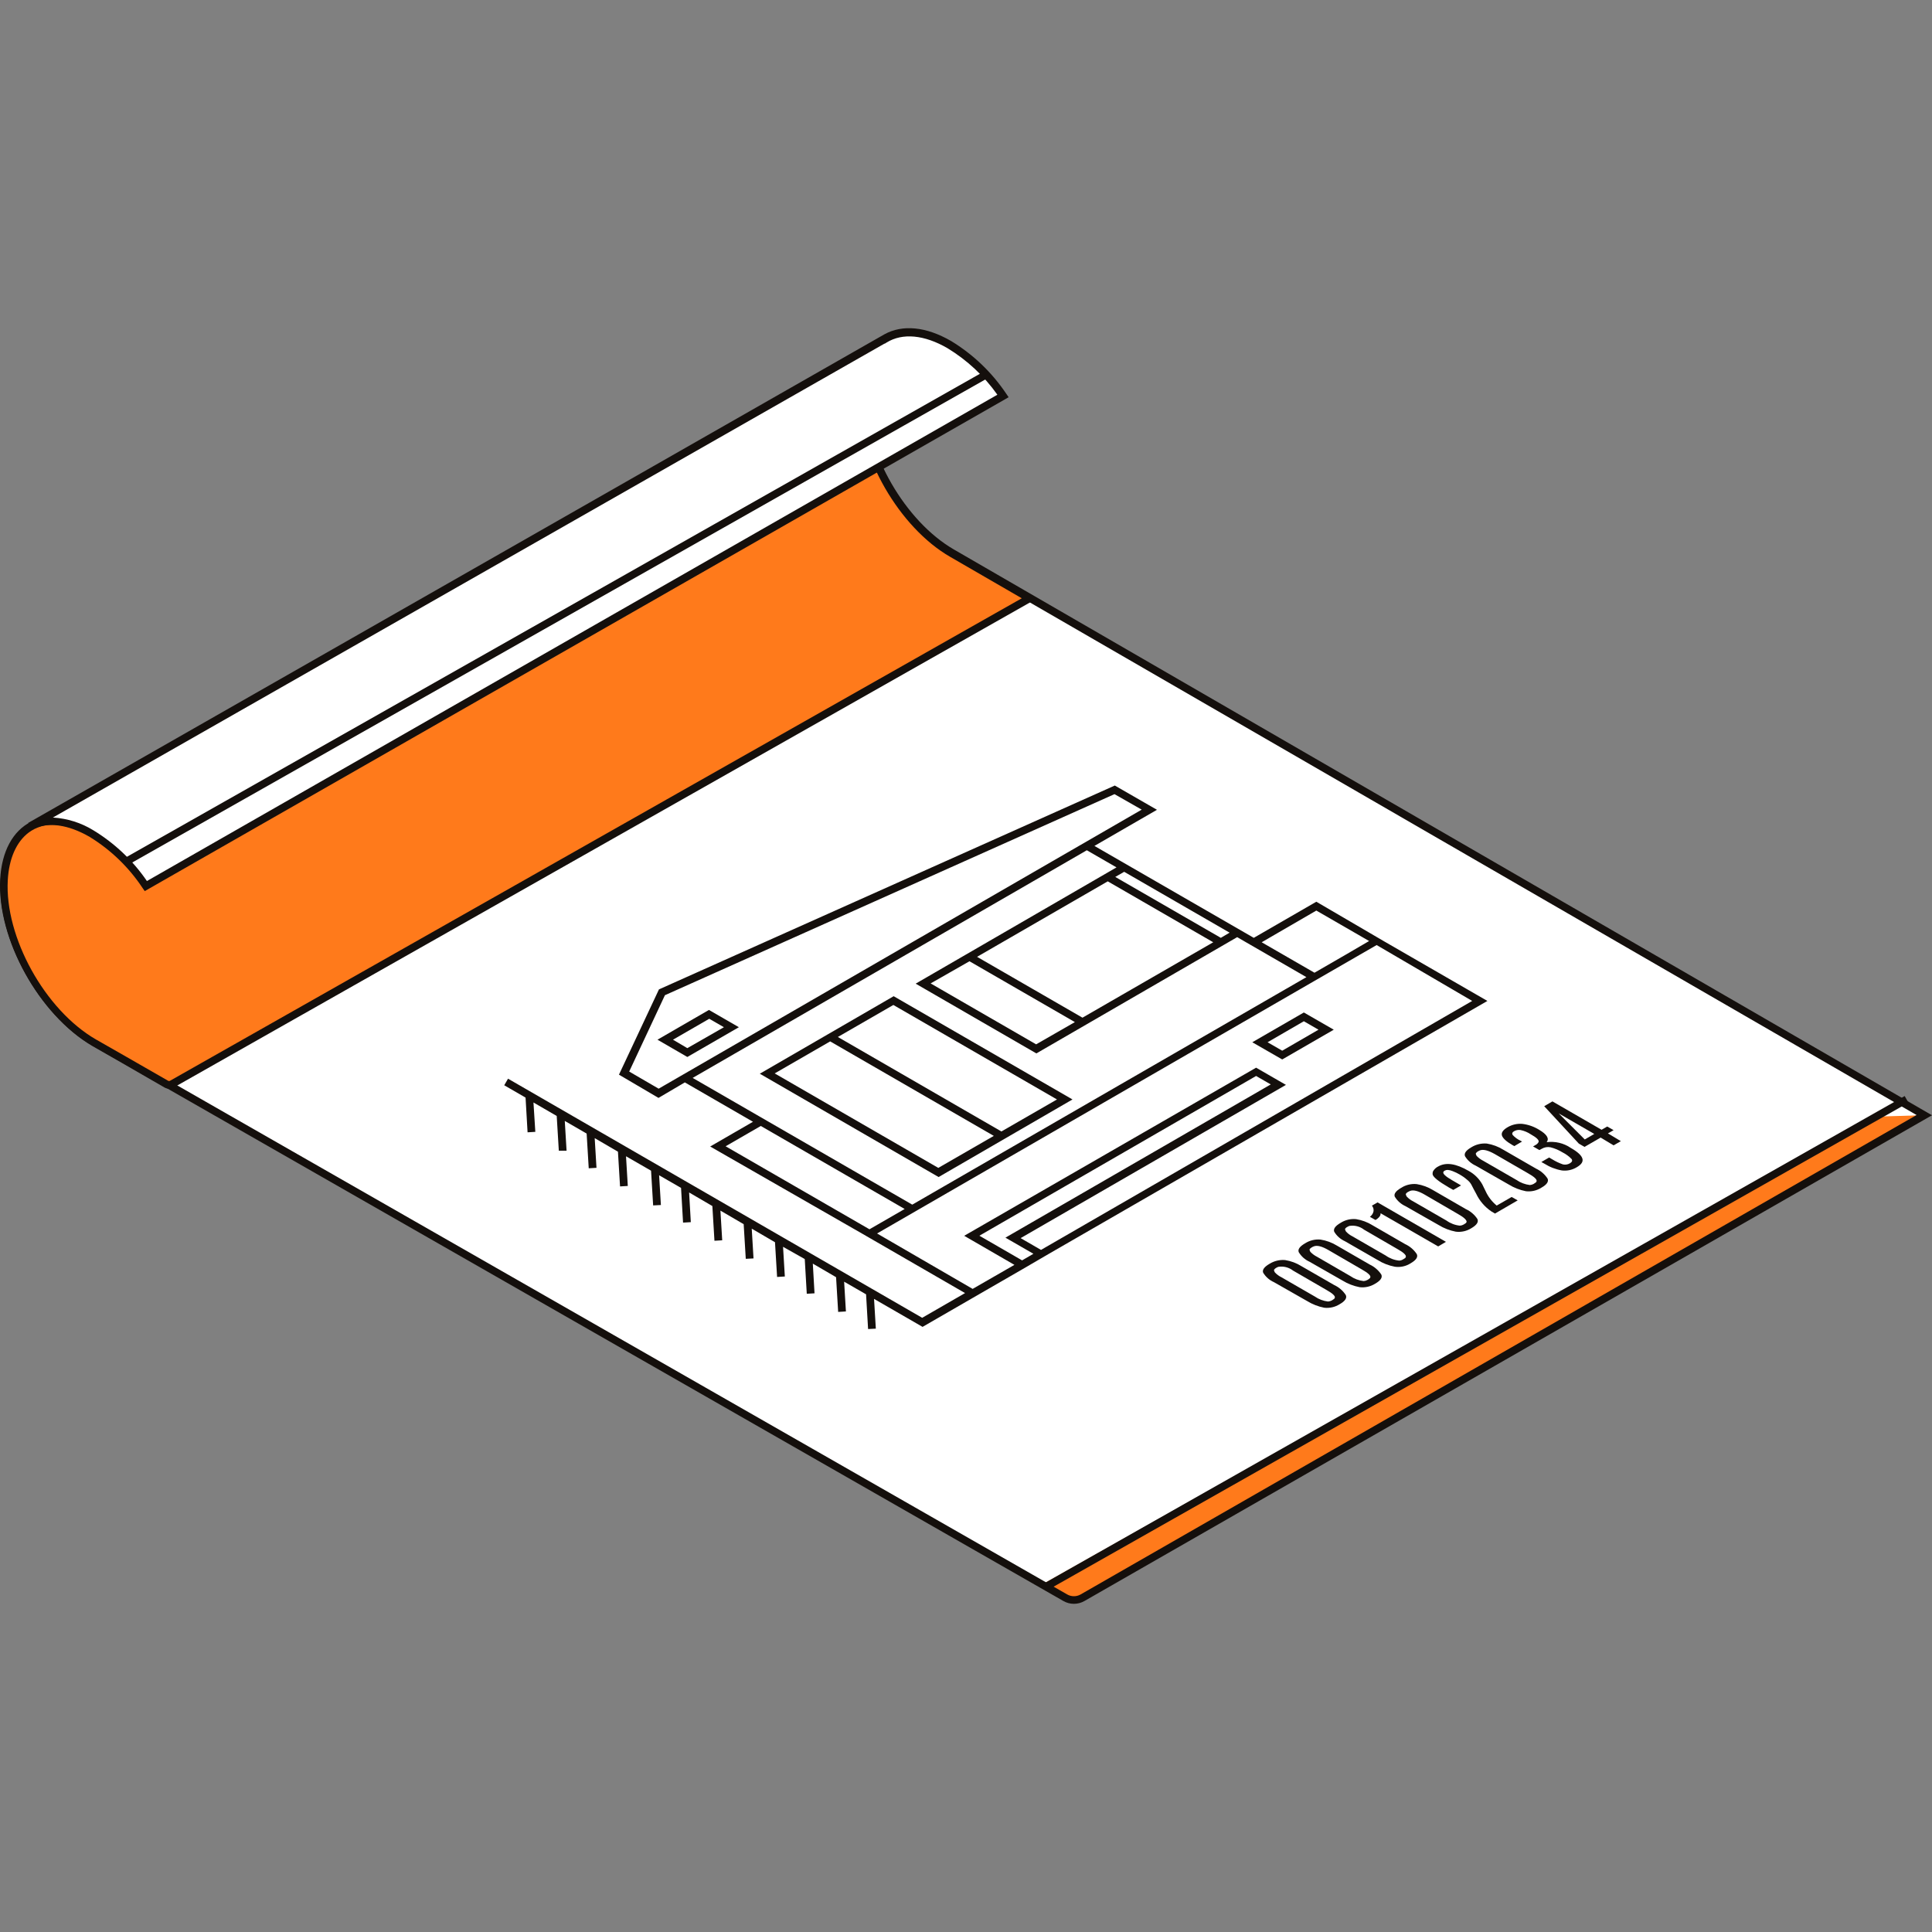
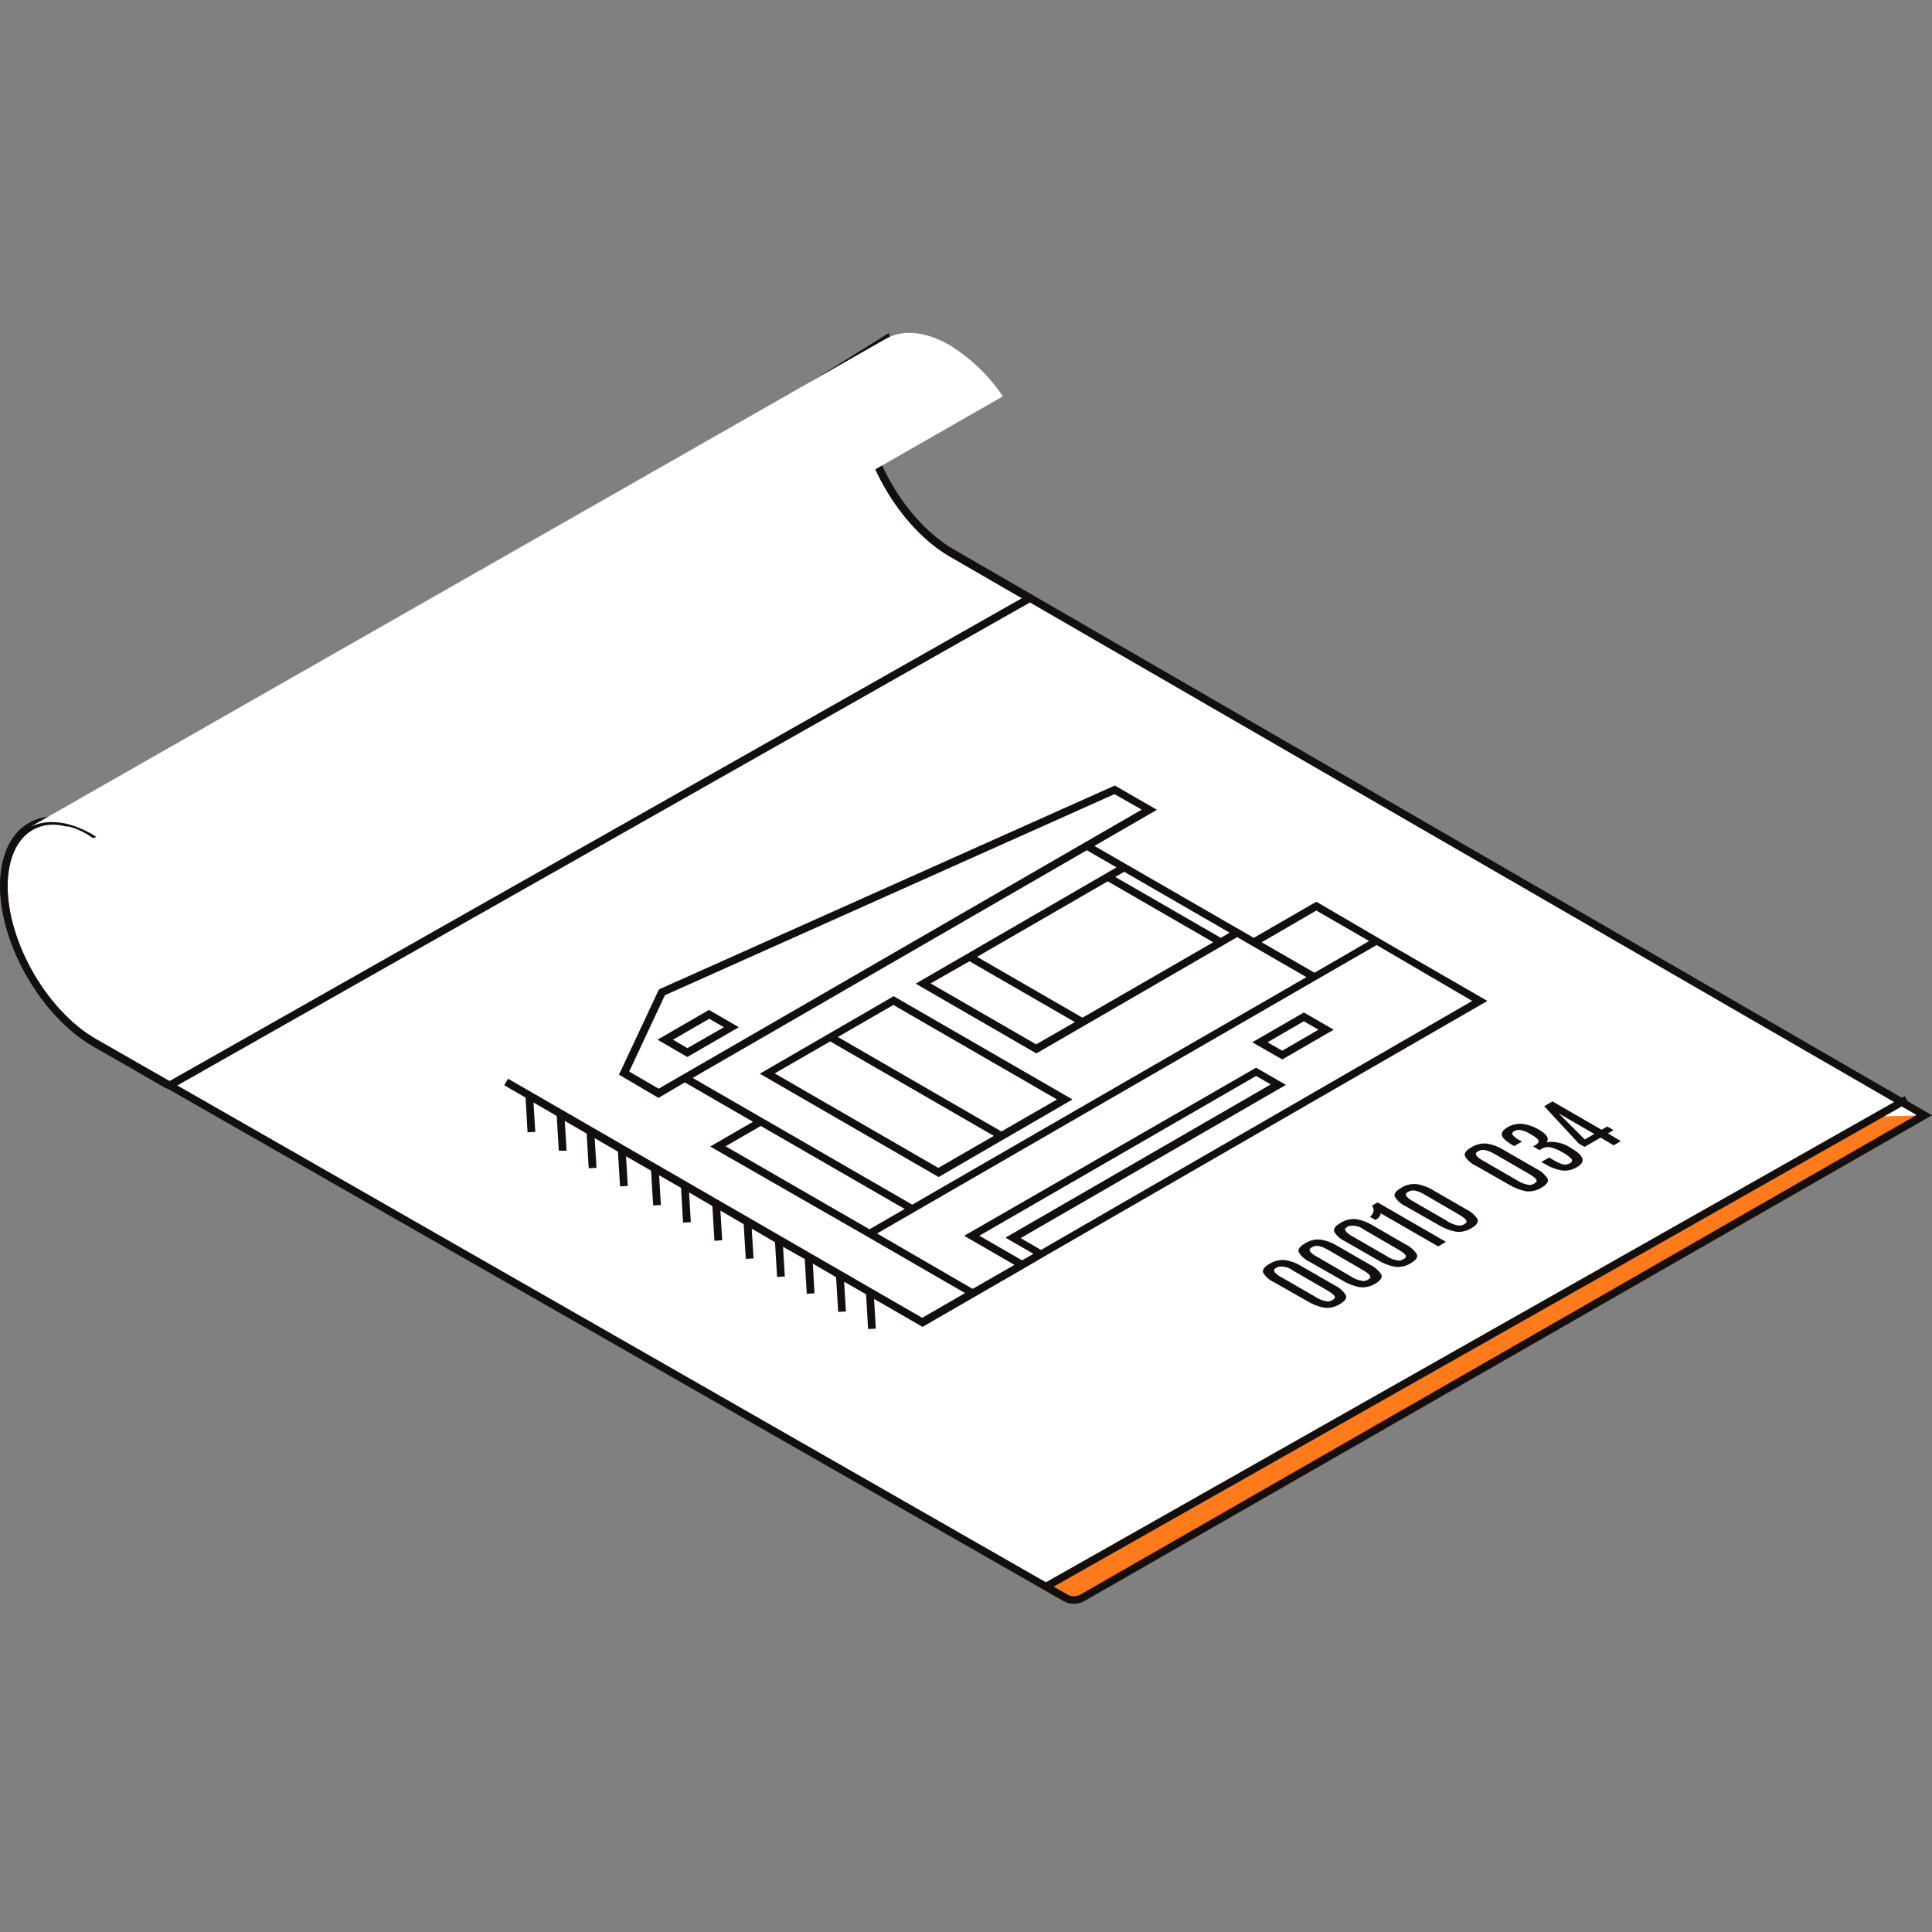
<svg xmlns="http://www.w3.org/2000/svg" width="200" height="200" viewBox="0 0 200 200" fill="none">
  <rect x="0" y="0" width="200" height="200" fill="#808080" stroke="none" />
  <path d="M98.554 57.231C93.394 54.254 89.222 47.024 89.222 41.071C89.222 38.174 90.217 36.12 91.83 35.117L16.02 82.458L13.219 84.223L9.769 86.398C4.995 83.317 0.766 85.427 0.453 91.1C0.116 97.166 4.417 104.853 9.769 107.95L110.285 165.402C110.556 165.557 110.863 165.639 111.176 165.639C111.488 165.639 111.795 165.557 112.066 165.402L199.198 115.436L98.554 57.231Z" fill="white" />
  <path d="M194.664 115.58C194.664 115.235 108.134 163.885 108.134 163.885C108.463 164.077 108.134 163.885 110.477 165.401C110.745 165.564 111.053 165.65 111.367 165.65C111.682 165.65 111.99 165.564 112.258 165.401L199.39 115.436L194.664 115.58Z" fill="#FF7A1B" />
  <path d="M111.167 166.027C110.787 166.027 110.414 165.927 110.084 165.738L9.528 108.223C4.031 105.013 -0.326 97.166 0.019 91.011C0.18 88.139 1.311 86.02 3.229 85.058C5.146 84.095 7.385 84.408 9.752 85.86L12.962 83.814L15.754 82.049L91.982 34.491L92.278 35.229L92.014 35.438C90.409 36.416 89.606 38.414 89.606 41.054C89.606 46.872 93.707 53.965 98.738 56.877L200 115.452L112.258 165.738C111.926 165.928 111.55 166.028 111.167 166.027ZM5.532 85.306C4.847 85.3 4.17 85.457 3.558 85.764C1.953 86.566 0.95 88.476 0.805 91.06C0.477 96.949 4.649 104.5 9.921 107.541L110.477 165.056C110.688 165.177 110.928 165.24 111.171 165.24C111.414 165.24 111.653 165.177 111.865 165.056L198.403 115.428L98.329 57.576C93.073 54.543 88.804 47.145 88.804 41.07C88.764 39.604 89.081 38.15 89.727 36.834L16.187 82.755L13.387 84.512L11.662 85.603C9.72 86.823 9.72 86.823 9.503 86.678C8.337 85.853 6.959 85.376 5.532 85.306Z" fill="#140F0C" />
-   <path d="M106.577 61.933L98.553 57.295C93.394 54.318 89.221 47.088 89.221 41.135C89.18 39.748 89.474 38.371 90.08 37.123L89.277 36.697L15.995 82.434L13.194 84.199L6.96 85.162C3.421 84.303 0.661 86.558 0.412 91.1C0.075 97.166 4.376 104.853 9.728 107.95L17.214 112.235C17.303 112.284 17.402 112.31 17.503 112.31C17.604 112.31 17.704 112.284 17.792 112.235L106.577 61.933Z" fill="#FF7A1B" />
  <path d="M17.511 112.7C17.34 112.701 17.171 112.657 17.022 112.572L12.697 110.076L9.568 108.287C4.071 105.077 -0.286 97.23 0.059 91.076C0.196 88.604 1.086 86.638 2.555 85.547C3.192 85.09 3.923 84.781 4.695 84.642C5.466 84.503 6.259 84.538 7.016 84.745L13.074 83.83L15.802 82.105L89.245 36.272L90.585 36.978L90.409 37.323C89.838 38.51 89.563 39.818 89.606 41.135C89.606 46.952 93.707 54.045 98.738 56.958L107.38 61.941L106.778 62.278L17.993 112.572C17.847 112.657 17.68 112.701 17.511 112.7ZM5.524 85.371C4.613 85.353 3.722 85.635 2.988 86.173C1.704 87.128 0.926 88.877 0.805 91.116C0.476 97.005 4.649 104.548 9.921 107.597L13.042 109.378L17.407 111.882C17.436 111.898 17.47 111.906 17.503 111.906C17.537 111.906 17.57 111.898 17.599 111.882L105.775 61.933L98.353 57.64C93.097 54.607 88.828 47.209 88.828 41.135C88.798 39.824 89.047 38.522 89.558 37.315L89.302 37.179L16.211 82.795L13.259 84.608L6.968 85.563H6.888C6.442 85.444 5.984 85.379 5.524 85.371Z" fill="#140F0C" />
  <path d="M103.817 41.03C102.375 38.884 100.49 37.073 98.288 35.718C95.648 34.202 93.273 34.113 91.58 35.14L3.156 85.587C4.817 84.785 7.056 84.929 9.511 86.349C11.757 87.728 13.675 89.583 15.128 91.781L103.817 41.03Z" fill="white" />
-   <path d="M14.984 92.247L14.775 91.95C13.357 89.799 11.483 87.986 9.287 86.638C7.04 85.338 4.914 85.033 3.301 85.884L2.924 85.186L91.548 34.611C93.434 33.568 95.873 33.809 98.457 35.301C100.736 36.686 102.685 38.55 104.17 40.765L104.411 41.118L104.042 41.335L14.984 92.247ZM5.475 84.632C6.962 84.719 8.405 85.174 9.672 85.956C11.869 87.293 13.757 89.081 15.209 91.204L103.247 40.862C101.875 38.92 100.119 37.282 98.088 36.047C95.681 34.651 93.434 34.443 91.789 35.453L91.597 35.574H91.556L5.475 84.632Z" fill="#140F0C" />
  <path d="M197.172 113.462L108.127 163.883L108.514 164.567L197.56 114.147L197.172 113.462Z" fill="#140F0C" />
-   <path d="M101.921 38.422L12.876 88.843L13.263 89.527L102.309 39.106L101.921 38.422Z" fill="#140F0C" />
  <path d="M131.877 132.728C131.414 132.523 131.024 132.182 130.762 131.749C130.649 131.452 130.874 131.147 131.427 130.826C131.907 130.528 132.47 130.393 133.032 130.441C133.64 130.537 134.221 130.755 134.741 131.083L138.127 133.033C138.612 133.257 139.023 133.613 139.315 134.06C139.459 134.365 139.251 134.686 138.689 135.007C138.212 135.309 137.646 135.44 137.084 135.376C136.453 135.253 135.85 135.016 135.303 134.678L131.877 132.728ZM133.859 131.532C133.642 131.363 133.392 131.242 133.125 131.175C132.859 131.109 132.581 131.099 132.31 131.147L132.102 131.251C132.024 131.298 131.956 131.357 131.901 131.428C131.861 131.492 131.901 131.588 131.973 131.717C132.168 131.926 132.399 132.097 132.655 132.222L136.105 134.212C136.513 134.496 136.984 134.675 137.478 134.734C137.615 134.723 137.749 134.685 137.871 134.621L138.095 134.469C138.143 134.434 138.174 134.382 138.184 134.325C138.224 134.148 137.927 133.875 137.293 133.522L133.859 131.532Z" fill="#140F0C" />
  <path d="M135.552 130.609C135.091 130.401 134.705 130.056 134.445 129.622C134.332 129.333 134.549 129.029 135.103 128.708C135.579 128.403 136.145 128.268 136.707 128.322C137.314 128.418 137.895 128.633 138.417 128.956L141.795 130.906C142.279 131.134 142.692 131.489 142.99 131.933C143.135 132.246 142.926 132.559 142.356 132.888C141.878 133.186 141.312 133.314 140.752 133.249C140.121 133.129 139.517 132.896 138.97 132.559L135.552 130.609ZM137.534 129.414C136.844 129.012 136.33 128.884 135.993 129.029C135.92 129.055 135.85 129.09 135.785 129.133C135.706 129.174 135.638 129.231 135.584 129.301C135.536 129.366 135.584 129.462 135.648 129.59C135.845 129.797 136.075 129.968 136.33 130.096L139.781 132.094C140.189 132.381 140.664 132.561 141.161 132.615C141.296 132.608 141.428 132.57 141.546 132.503C141.628 132.463 141.703 132.412 141.771 132.35C141.794 132.335 141.814 132.315 141.829 132.292C141.844 132.268 141.854 132.242 141.859 132.214C141.899 132.03 141.602 131.765 140.976 131.412L137.534 129.414Z" fill="#140F0C" />
  <path d="M139.227 128.491C138.767 128.285 138.381 127.944 138.12 127.512C138.007 127.216 138.224 126.911 138.778 126.59C139.255 126.286 139.819 126.15 140.382 126.205C140.989 126.302 141.571 126.52 142.091 126.846L145.469 128.796C145.956 129.021 146.369 129.377 146.665 129.823C146.809 130.128 146.601 130.441 146.039 130.77C145.552 131.085 144.968 131.213 144.394 131.131C143.766 131.013 143.164 130.779 142.621 130.441L139.227 128.491ZM141.209 127.296C140.994 127.127 140.745 127.005 140.48 126.939C140.214 126.872 139.938 126.863 139.668 126.911L139.46 127.015C139.381 127.056 139.313 127.113 139.259 127.183C139.211 127.248 139.259 127.352 139.331 127.48C139.522 127.69 139.751 127.861 140.005 127.986L143.455 129.976C143.863 130.266 144.338 130.446 144.836 130.497C144.971 130.493 145.104 130.454 145.221 130.385C145.302 130.344 145.38 130.295 145.453 130.241C145.498 130.205 145.527 130.153 145.534 130.096C145.574 129.92 145.285 129.647 144.651 129.294L141.209 127.296Z" fill="#140F0C" />
  <path d="M142.019 124.808L142.605 124.471L149.682 128.555L148.88 129.029L142.918 125.595C142.922 125.662 142.913 125.729 142.891 125.792C142.869 125.856 142.835 125.914 142.789 125.964C142.678 126.098 142.542 126.21 142.388 126.293L141.811 125.964C141.992 125.833 142.123 125.643 142.18 125.426C142.203 125.318 142.2 125.205 142.172 125.098C142.144 124.991 142.092 124.892 142.019 124.808Z" fill="#140F0C" />
  <path d="M145.501 124.865C145.038 124.656 144.649 124.312 144.386 123.878C144.273 123.589 144.498 123.284 145.052 122.963C145.528 122.657 146.093 122.522 146.656 122.578C147.262 122.674 147.843 122.889 148.365 123.212L151.752 125.17C152.235 125.392 152.646 125.745 152.939 126.189C153.084 126.501 152.875 126.814 152.313 127.143C151.836 127.445 151.269 127.572 150.708 127.504C150.078 127.385 149.474 127.151 148.927 126.814L145.501 124.865ZM147.499 123.677C146.809 123.276 146.295 123.147 145.95 123.292L145.742 123.396C145.665 123.437 145.6 123.495 145.549 123.565C145.501 123.629 145.549 123.725 145.613 123.854C145.806 124.066 146.038 124.24 146.295 124.367L149.746 126.357C150.152 126.649 150.628 126.829 151.126 126.879C151.261 126.872 151.393 126.833 151.511 126.766C151.589 126.724 151.664 126.675 151.735 126.622C151.781 126.586 151.812 126.534 151.824 126.477C151.824 126.301 151.567 126.028 150.933 125.675L147.499 123.677Z" fill="#140F0C" />
-   <path d="M149.995 122.931C148.896 122.289 148.326 121.831 148.302 121.551C148.294 121.453 148.308 121.354 148.342 121.262C148.471 121.034 148.667 120.852 148.904 120.74C149.706 120.299 150.717 120.451 152.025 121.206C152.622 121.526 153.114 122.011 153.445 122.602C153.566 122.843 153.686 123.083 153.798 123.324C154.06 123.897 154.449 124.402 154.938 124.8L156.486 123.91L157.112 124.263L154.761 125.627L154.368 125.394C153.697 124.935 153.16 124.307 152.811 123.573L152.571 123.131C152.41 122.834 152.322 122.666 152.306 122.618C152.194 122.424 152.043 122.255 151.864 122.12C151.635 121.918 151.385 121.741 151.118 121.591C150.878 121.449 150.625 121.328 150.364 121.23C150.203 121.162 150.032 121.122 149.858 121.109C149.755 121.107 149.653 121.132 149.562 121.182C149.498 121.207 149.446 121.255 149.417 121.318C149.337 121.502 149.642 121.783 150.324 122.177L151.247 122.714L150.444 123.18L149.995 122.931Z" fill="#140F0C" />
  <path d="M152.763 120.668C152.303 120.462 151.917 120.12 151.656 119.689C151.543 119.392 151.76 119.087 152.314 118.766C152.793 118.469 153.356 118.334 153.918 118.381C154.525 118.48 155.106 118.698 155.628 119.023L159.006 120.973C159.492 121.198 159.906 121.553 160.201 122C160.346 122.305 160.137 122.626 159.567 122.947C159.091 123.25 158.524 123.381 157.963 123.316C157.331 123.193 156.728 122.956 156.181 122.618L152.763 120.668ZM154.745 119.472C154.055 119.082 153.541 118.954 153.204 119.087L152.988 119.192C152.914 119.24 152.849 119.299 152.795 119.368C152.747 119.432 152.795 119.529 152.859 119.657C153.056 119.864 153.286 120.035 153.541 120.163L156.992 122.152C157.402 122.436 157.876 122.615 158.372 122.674C158.506 122.664 158.638 122.625 158.757 122.562C158.835 122.516 158.91 122.465 158.982 122.409C159.006 122.393 159.026 122.372 159.042 122.347C159.057 122.322 159.067 122.294 159.07 122.265C159.11 122.088 158.813 121.815 158.187 121.462L154.745 119.472Z" fill="#140F0C" />
  <path d="M160.105 118.237C160.988 118.121 161.882 118.335 162.617 118.839C163.307 119.232 163.7 119.593 163.804 119.922C163.909 120.251 163.716 120.548 163.219 120.836C162.759 121.114 162.219 121.23 161.686 121.165C161.044 121.052 160.431 120.815 159.881 120.467L159.56 120.291L160.362 119.825L160.683 120.01C161.034 120.228 161.408 120.406 161.798 120.54C162.042 120.594 162.297 120.554 162.512 120.427C162.745 120.291 162.801 120.138 162.689 119.978C162.414 119.697 162.094 119.464 161.742 119.288C161.357 119.05 160.938 118.874 160.498 118.766C160.187 118.706 159.864 118.763 159.592 118.927L159.359 119.055L158.701 118.678L158.918 118.55C159.068 118.485 159.192 118.372 159.271 118.229C159.351 118.036 159.078 117.763 158.468 117.426C158.141 117.206 157.772 117.054 157.385 116.977C157.16 116.947 156.932 116.992 156.735 117.105C156.551 117.21 156.502 117.33 156.583 117.482C156.808 117.732 157.081 117.934 157.385 118.076L157.562 118.173L156.759 118.646L156.575 118.542C155.941 118.173 155.58 117.844 155.483 117.555C155.387 117.266 155.588 116.969 156.069 116.688C156.53 116.419 157.062 116.298 157.594 116.343C158.209 116.418 158.8 116.626 159.327 116.953C160.121 117.418 160.41 117.86 160.105 118.237Z" fill="#140F0C" />
  <path d="M159.856 114.514L160.707 114.016L165.794 116.953L166.38 116.616L167.038 116.993L166.452 117.33L167.792 118.132L167.038 118.566L165.698 117.763L164.029 118.726L163.443 118.389L159.856 114.514ZM165.04 117.386L161.357 115.26L164.053 117.956L165.04 117.386Z" fill="#140F0C" />
  <path d="M111.023 113.815L92.512 103.127L78.654 111.151L97.165 121.847L111.023 113.815ZM109.418 113.815L103.665 117.129L86.734 107.348L92.48 104.034L109.418 113.815ZM85.94 107.805L102.879 117.587L97.133 120.9L80.195 111.119L85.94 107.805Z" fill="#140F0C" />
  <path d="M153.975 103.617L143.295 97.454L136.266 93.346L129.791 97.085L113.294 87.569L119.769 83.83L115.404 81.318L68.343 102.365L68.215 102.421L64.075 111.248L68.167 113.655L70.895 112.05L77.948 116.126L73.519 118.686L89.222 127.689L99.902 133.859L95.464 136.419L52.592 111.665L52.199 112.347L54.406 113.623L54.614 117.217L55.417 117.169L55.224 114.128L57.631 115.524L57.848 119.119H58.651L58.466 116.038L60.729 117.346L60.945 120.941L61.748 120.892L61.563 117.819L63.97 119.223L64.187 122.818L64.989 122.77L64.805 119.697L67.397 121.189L67.613 124.784L68.416 124.744L68.231 121.663L70.502 122.971L70.71 126.565L71.513 126.517L71.336 123.444L73.743 124.848L73.96 128.443L74.763 128.395L74.578 125.322L76.985 126.726L77.202 130.313L78.004 130.272L77.82 127.191L80.227 128.595L80.444 132.19L81.246 132.142L81.061 129.069L83.308 130.337L83.517 133.931L84.319 133.883L84.143 130.81L86.55 132.214L86.766 135.809L87.569 135.761L87.384 132.68L89.655 133.988L89.864 137.582L90.666 137.542L90.481 134.461L95.504 137.358L100.728 134.341L105.847 131.388L108.6 129.783L153.975 103.617ZM136.266 94.261L141.73 97.414L139.323 98.819L136.074 100.696L130.609 97.543L136.266 94.261ZM100.359 99.509L111.272 105.807L107.26 108.11L96.339 101.803L100.359 99.509ZM112.058 105.35L101.145 99.051L114.674 91.236L125.594 97.543L112.058 105.35ZM126.381 97.085L115.452 90.779L116.375 90.249L127.287 96.548L126.381 97.085ZM65.134 110.927L68.833 103.023L115.372 82.209L118.188 83.814L68.183 112.7L65.134 110.927ZM110.509 89.174L112.507 88.018L115.58 89.792L94.79 101.828L107.284 109.049L128.074 97.013L128.988 97.543L135.239 101.154L113.133 113.912L94.437 124.704L90.096 122.2L71.705 111.585L110.509 89.174ZM75.116 118.662L78.758 116.56L93.651 125.153L93.555 125.209L90.008 127.255L75.116 118.662ZM100.688 133.426L90.794 127.689L118.14 111.898L136.025 101.571L142.509 97.832L152.402 103.617L107.765 129.39L105.655 128.17L133.121 112.307L130.032 110.526L99.813 127.929L105.013 130.938L100.688 133.426ZM105.807 130.473L101.386 127.921L130.032 111.384L131.548 112.259L104.082 128.122L106.979 129.791L106.553 130.04L105.807 130.473Z" fill="#140F0C" />
  <path d="M138.071 106.594L134.974 104.812L129.638 107.894L132.735 109.675L138.071 106.594ZM134.974 105.719L136.49 106.594L132.735 108.768L131.218 107.894L134.974 105.719Z" fill="#140F0C" />
  <path d="M68.062 107.629L71.152 109.418L76.488 106.337L73.39 104.548L68.062 107.629ZM71.152 108.504L69.667 107.629L73.422 105.463L74.939 106.337L71.152 108.504Z" fill="#140F0C" />
</svg>